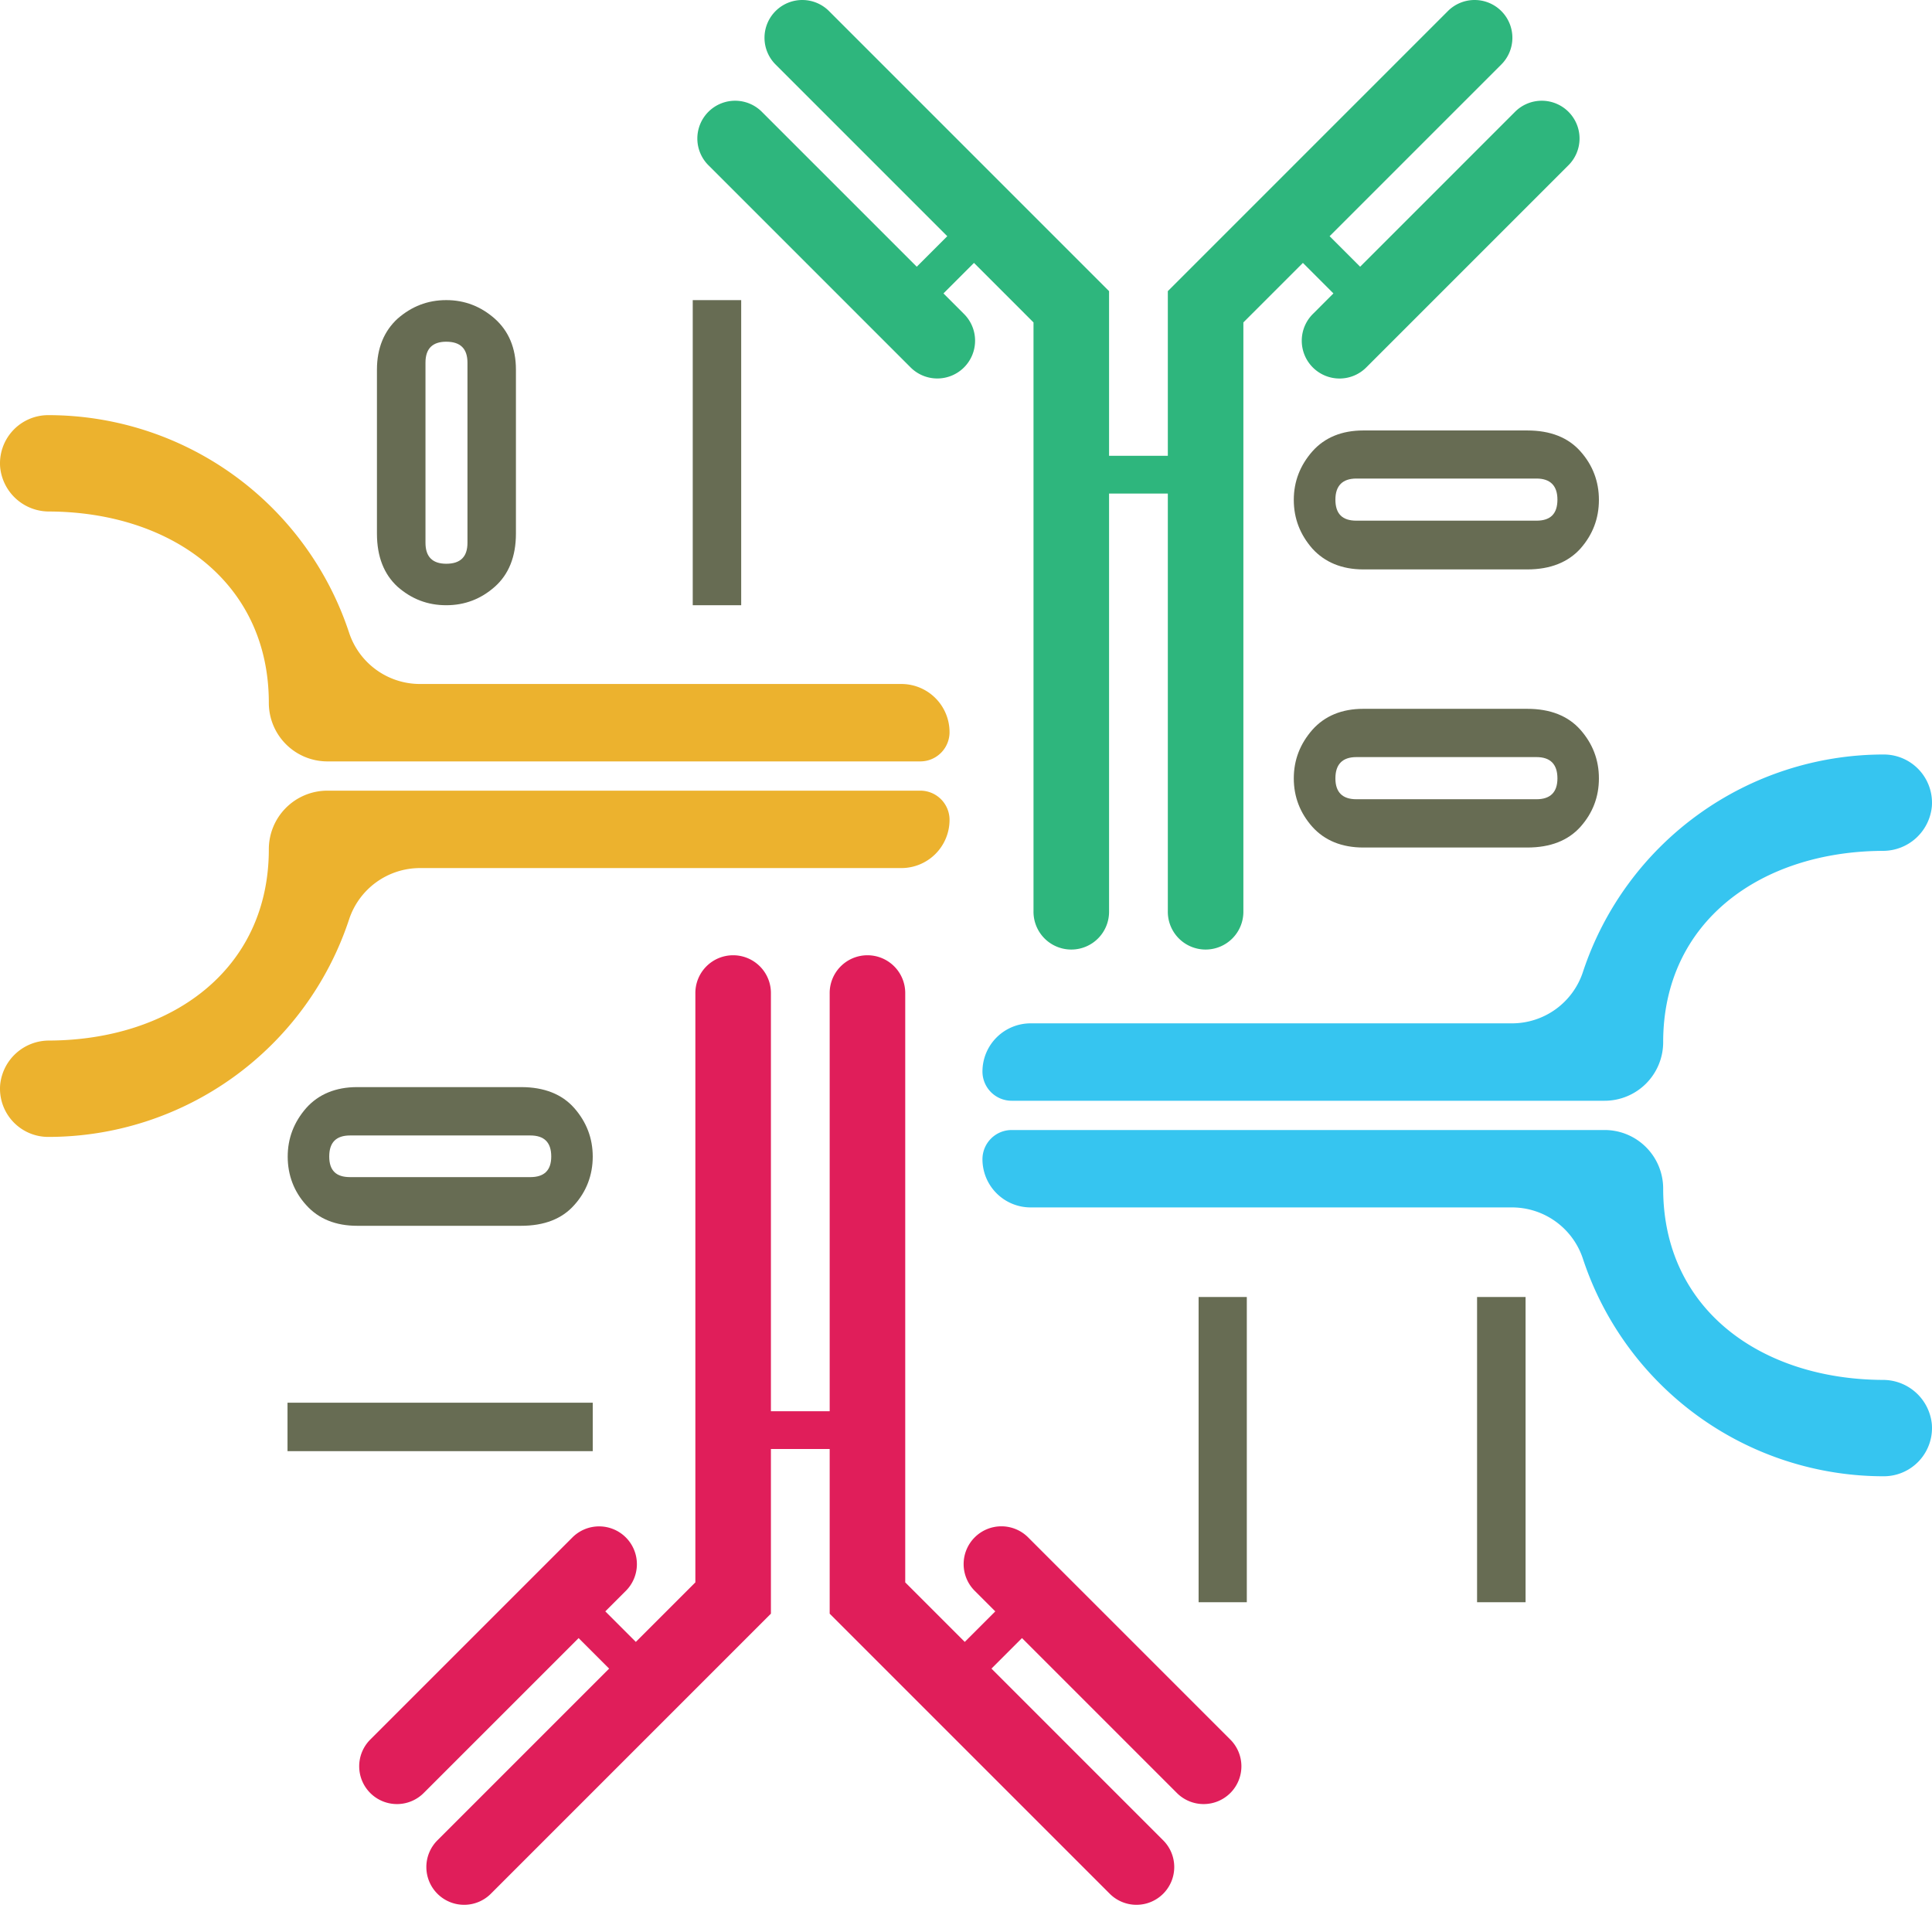
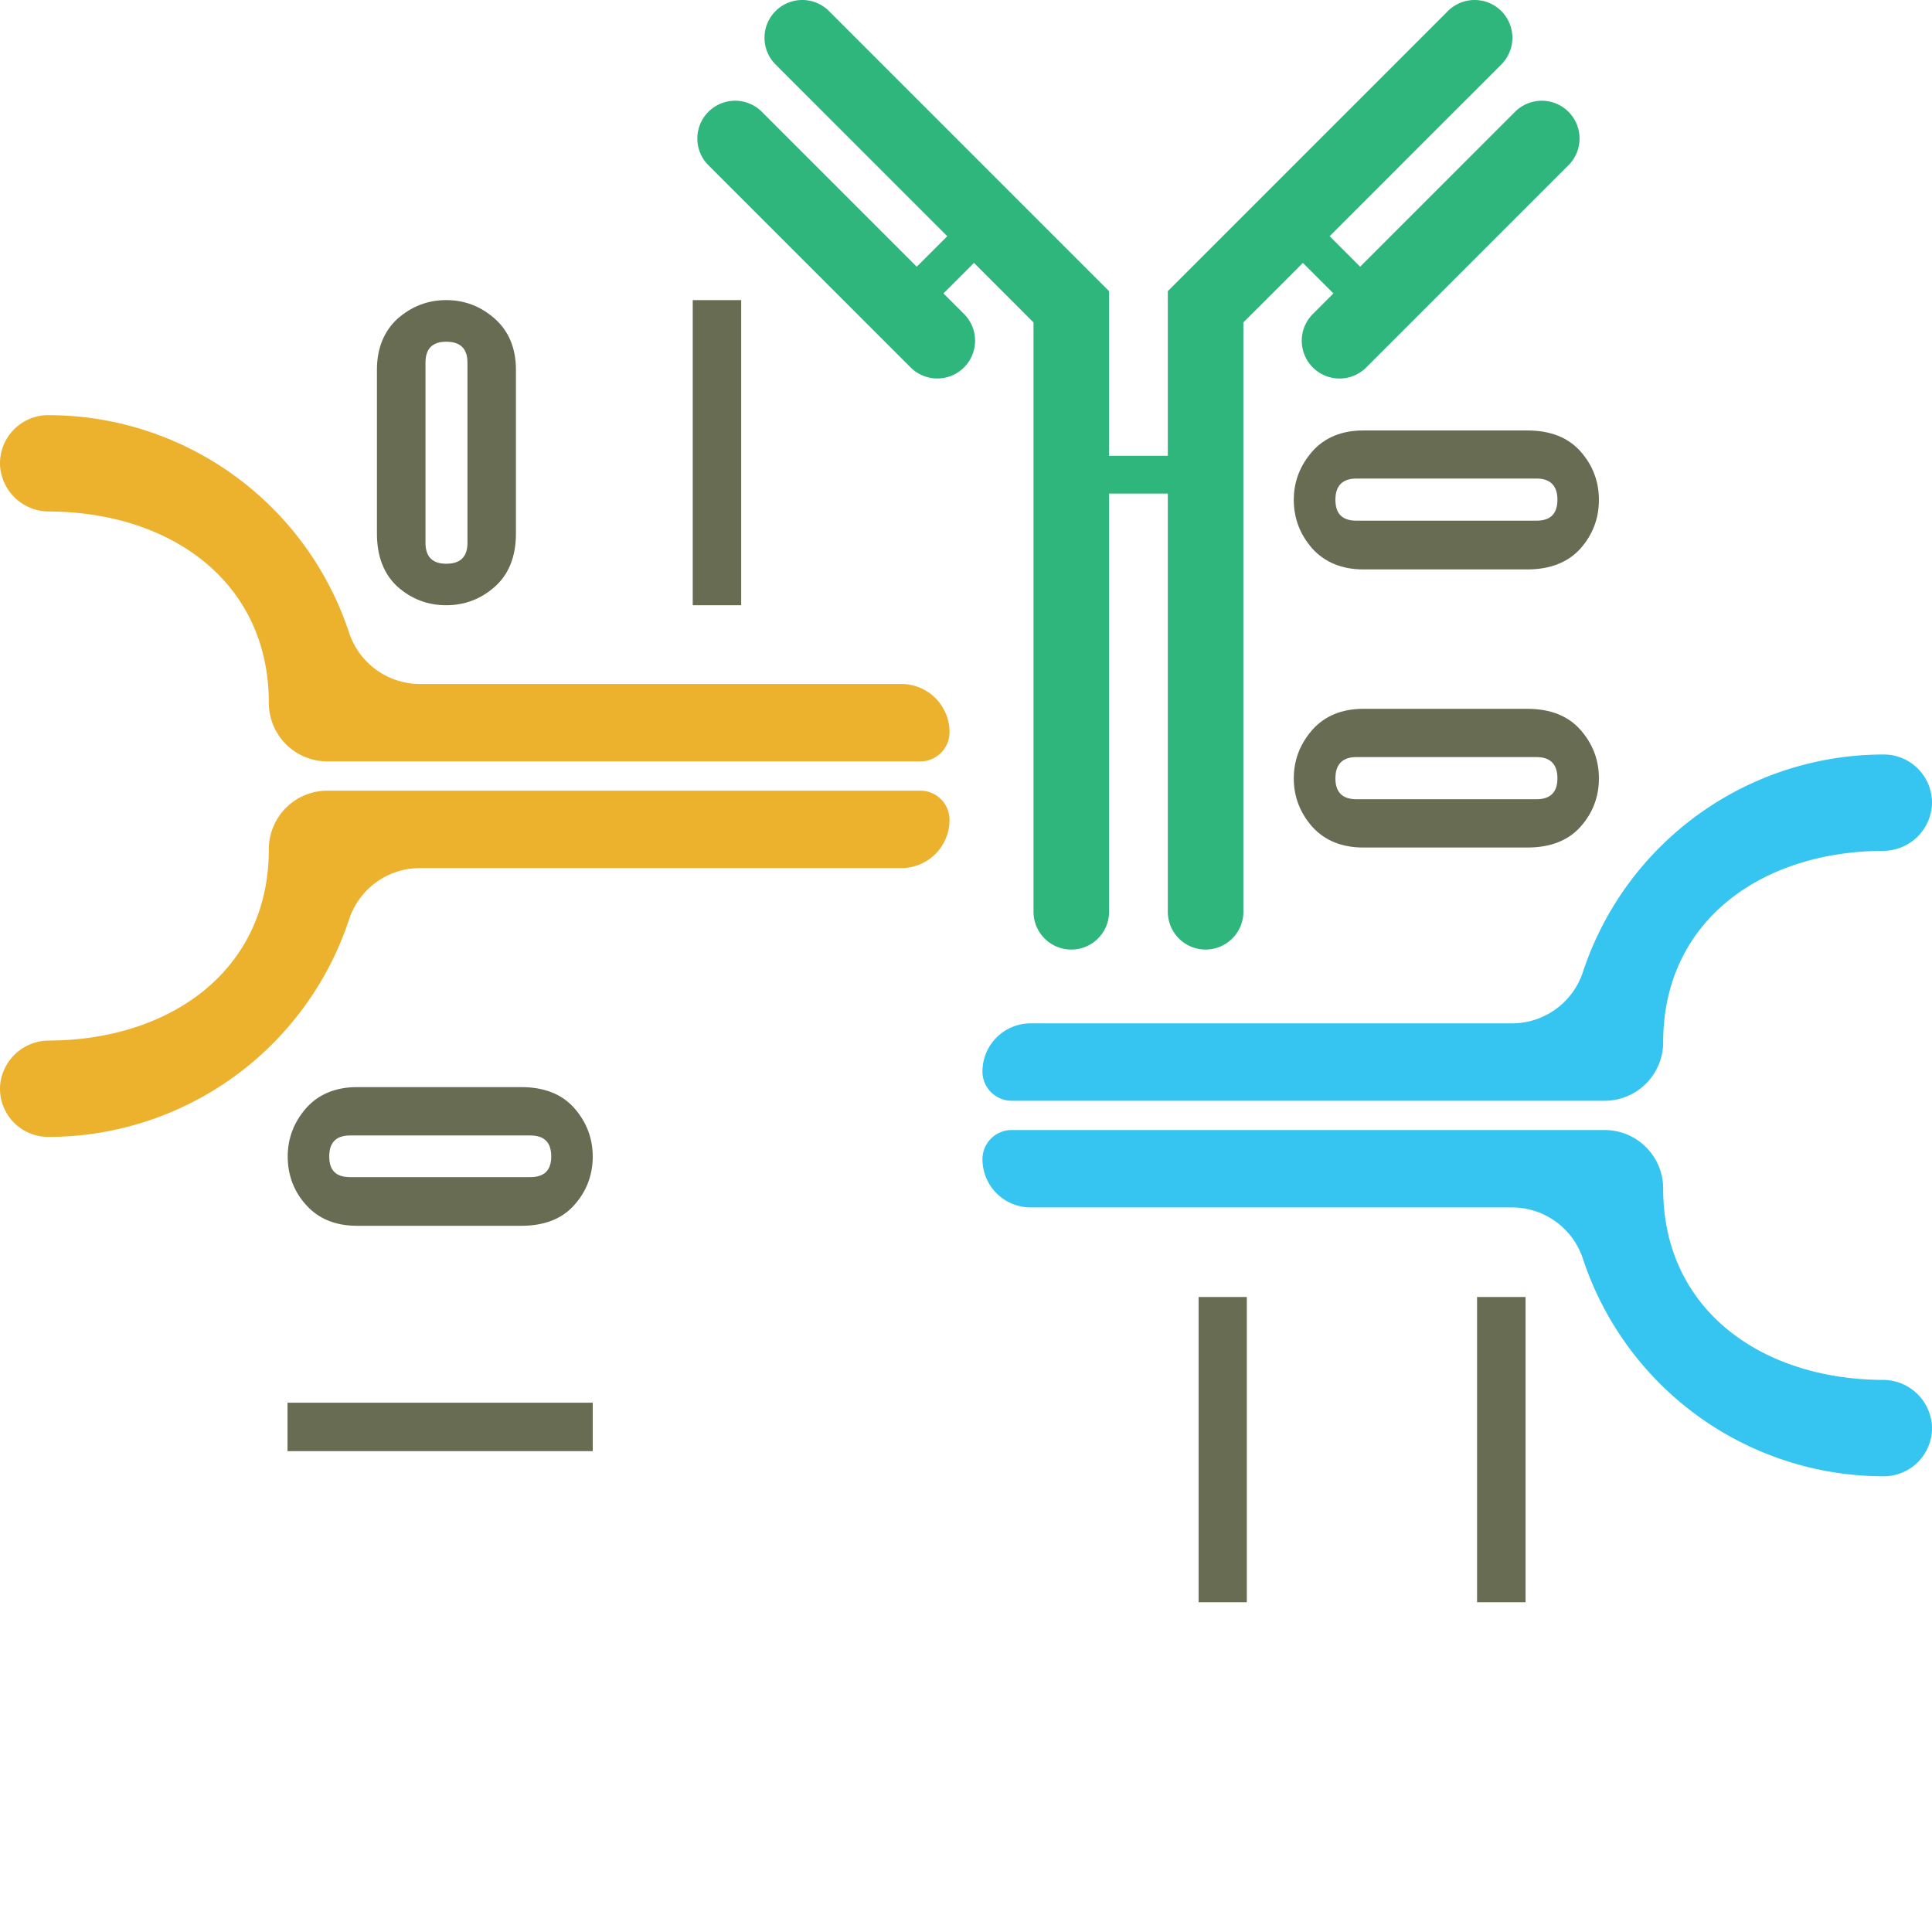
<svg xmlns="http://www.w3.org/2000/svg" xmlns:ns1="http://sodipodi.sourceforge.net/DTD/sodipodi-0.dtd" xmlns:ns2="http://www.inkscape.org/namespaces/inkscape" xmlns:xlink="http://www.w3.org/1999/xlink" version="1.1" id="GEAR" width="800px" height="800px" viewBox="0 0 1800 1800" enable-background="new 0 0 1800 1800" xml:space="preserve" ns1:docname="CIDE_logo.svg" ns2:version="1.3 (0e150ed, 2023-07-21)" ns2:export-filename="CIDE_logo.png" ns2:export-xdpi="96" ns2:export-ydpi="96">
  <defs id="defs4">
    <style id="style1">.cls-1{fill:url(#linear-gradient);}.cls-2{fill:url(#linear-gradient-2);}</style>
    <linearGradient id="linear-gradient" x1="-667.758" y1="187.679" x2="-667.758" y2="9.343" gradientTransform="translate(-532.167 202) rotate(180)" gradientUnits="userSpaceOnUse">
      <stop offset="0" stop-color="#272ecb" id="stop1" />
      <stop offset="1" stop-color="#00c0c7" id="stop2" />
    </linearGradient>
    <linearGradient id="linear-gradient-2" x1="-323.556" y1="187.679" x2="-323.556" y2="9.343" gradientTransform="matrix(1,0,0,-1,387.964,202)" xlink:href="#linear-gradient" />
    <style id="style1-6">.cls-1{fill:url(#linear-gradient);}.cls-2{fill:url(#linear-gradient-2);}</style>
    <linearGradient id="linear-gradient-2-8" x1="-323.556" y1="187.679" x2="-323.556" y2="9.343" gradientTransform="matrix(4.401,-2.541,-2.541,-4.401,2053.346,315.29)" xlink:href="#linear-gradient" />
  </defs>
  <ns1:namedview id="namedview4" pagecolor="#ffffff" bordercolor="#000000" borderopacity="0.25" ns2:showpageshadow="2" ns2:pageopacity="0.0" ns2:pagecheckerboard="0" ns2:deskcolor="#d1d1d1" ns2:zoom="0.27665553" ns2:cx="647.014" ns2:cy="292.78287" ns2:window-width="1920" ns2:window-height="957" ns2:window-x="1781" ns2:window-y="31" ns2:window-maximized="0" ns2:current-layer="GEAR" />
  <g id="g10" transform="matrix(0.983,0,0,-0.983,-1027.073,1390.463)" style="fill:#676c53">
    <rect x="1701.41" y="840.883" width="45.919" height="289.174" id="rect1" style="fill:#676c53;fill-opacity:1;stroke-width:16.559" />
    <path d="m 1467.793,840.883 c -17.685,0 -32.87,5.845 -46.184,17.553 -12.701,11.658 -19.507,28.283 -19.507,50.373 v 155.375 c 0,20.368 6.806,36.563 19.507,48.254 13.313,11.641 28.482,17.636 46.184,17.636 17.553,0 32.821,-5.995 46.035,-17.636 13.115,-11.691 20.003,-27.886 20.003,-48.254 V 908.792 c 0,-21.974 -6.905,-38.715 -20.003,-50.373 -13.214,-11.691 -28.498,-17.536 -46.035,-17.536 z m 20.103,229.892 c 0,13.214 -6.607,19.855 -20.119,19.855 -13.065,0 -19.672,-6.558 -19.672,-19.855 V 900.016 c 0,-13.198 6.607,-19.821 19.672,-19.821 13.512,0 20.119,6.607 20.119,19.821 z" id="path4-2" style="fill:#676c53;fill-opacity:1;stroke-width:16.559" />
  </g>
  <g id="g9" transform="matrix(0,-0.983,-0.983,0,1909.638,2072.668)" style="fill:#676c53;fill-opacity:1">
    <path d="m 1012.261,1380.871 c -17.338,0 -33.118,5.945 -45.919,17.553 -13.115,11.592 -19.623,28.449 -19.623,50.307 v 155.507 c 0,20.153 6.508,36.48 19.623,48.188 12.8,11.691 28.581,17.553 45.919,17.553 17.503,0 32.771,-5.945 46.084,-17.553 13.115,-11.707 19.822,-28.035 19.822,-48.188 v -155.507 c 0,-21.858 -6.707,-38.715 -19.822,-50.307 -13.214,-11.608 -28.581,-17.553 -46.084,-17.553 z m 20.07,229.991 c 0,13.115 -6.508,19.755 -19.921,19.755 -13.264,0 -19.557,-6.458 -19.557,-19.755 v -170.808 c 0,-13.198 6.392,-19.855 19.557,-19.855 13.413,0 19.921,6.657 19.921,19.855 z" id="path3-6" style="fill:#676c53;fill-opacity:1;stroke-width:16.559" />
    <rect x="733.123" y="1380.871" width="45.919" height="289.29" id="rect5" style="fill:#676c53;fill-opacity:1;stroke-width:16.559" />
  </g>
  <g id="g11" transform="matrix(0,-0.983,-0.983,0,1631.102,1499.612)" style="fill:#676c53">
    <path d="m 787.791,143.881 c -17.536,0 -32.853,5.845 -45.968,17.553 -12.9,11.658 -19.557,28.283 -19.557,50.373 v 155.375 c 0,20.368 6.64,36.563 19.557,48.254 13.115,11.641 28.449,17.636 45.968,17.636 17.553,0 32.771,-5.995 46.084,-17.636 13.115,-11.691 19.855,-27.886 19.855,-48.254 V 211.79 c 0,-21.974 -6.74,-38.715 -19.855,-50.373 -13.297,-11.691 -28.532,-17.536 -46.084,-17.536 z m 20.186,229.892 c 0,13.214 -6.856,19.855 -20.186,19.855 -12.999,0 -19.755,-6.558 -19.755,-19.855 V 203.014 c 0,-13.198 6.756,-19.821 19.755,-19.821 13.33,0 20.186,6.607 20.186,19.821 z" id="path6-0" style="fill:#676c53;fill-opacity:1;stroke-width:16.559" />
    <path d="m 1051.814,143.881 c -17.735,0 -32.969,5.845 -46.283,17.553 -12.8,11.658 -19.672,28.283 -19.672,50.373 v 155.375 c 0,20.368 6.856,36.563 19.672,48.254 13.313,11.641 28.548,17.636 46.283,17.636 17.354,0 32.671,-5.995 45.968,-17.636 13.115,-11.691 19.772,-27.886 19.772,-48.254 V 211.79 c 0,-21.974 -6.657,-38.715 -19.772,-50.373 -13.082,-11.691 -28.614,-17.536 -45.968,-17.536 z m 20.169,229.892 c 0,13.214 -6.955,19.855 -19.954,19.855 -13.512,0 -19.971,-6.558 -19.971,-19.855 V 203.014 c 0,-13.198 6.458,-19.821 19.971,-19.821 12.999,0 19.954,6.607 19.954,19.821 z" id="path8-9" style="fill:#676c53;fill-opacity:1;stroke-width:16.559" />
  </g>
  <g id="g12" transform="matrix(-0.983,0,0,0.983,1514.358,521.561)" style="fill:#676c53">
    <rect x="94.628" y="698.702" width="45.968" height="289.29" id="rect7" style="fill:#676c53;fill-opacity:1;stroke-width:16.559" />
    <rect x="358.834" y="698.702" width="45.687" height="289.29" id="rect9" style="fill:#676c53;fill-opacity:1;stroke-width:16.559" />
  </g>
  <path id="_Path_" data-name="&lt;Path&gt;" class="cls-1" d="M 1408.771,953.426 H 960.22 a 44.896,44.896 0 0 0 -44.886,44.896 v 0 a 27.223,27.223 0 0 0 27.218,27.223 H 1494.985 a 54.553,54.553 0 0 0 54.553,-54.553 v 0 c 0,-113.073 91.802,-177.795 204.777,-178.271 a 45.707,45.707 0 0 0 45.55,-41.367 44.916,44.916 0 0 0 -44.758,-48.4 295.163,295.163 0 0 0 -280.286,202.486 69.583,69.583 0 0 1 -66.049,47.987 z" style="fill:#36c5f0;fill-opacity:1;stroke-width:4.915" />
  <path id="_Path_2" data-name="&lt;Path&gt;" class="cls-2" d="M 1408.771,1124.93 H 960.22 a 44.896,44.896 0 0 1 -44.886,-44.896 v 0 a 27.223,27.223 0 0 1 27.218,-27.223 H 1494.985 a 54.553,54.553 0 0 1 54.553,54.553 v 0 c 0,113.073 91.802,177.795 204.777,178.272 a 45.707,45.707 0 0 1 45.55,41.367 44.916,44.916 0 0 1 -44.758,48.4 295.163,295.163 0 0 1 -280.286,-202.486 69.583,69.583 0 0 0 -66.049,-47.987 z" style="fill:#36c5f0;fill-opacity:1;stroke-width:4.915" />
  <path fill="#000000" d="M 1373.872,-3.196327e-7 A 35.199,35.199 0 0 1 1398.391,60.437 l -159.62,159.622 28.435,28.435 143.98,-143.98 a 35.199,35.199 0 0 1 25.254,-10.662 35.199,35.199 0 0 1 24.519,60.437 l -187.706,187.706 a 35.199,35.199 0 1 1 -49.773,-49.775 l 18.841,-18.843 -28.436,-28.435 -55.461,55.459 10e-5,548.541 a 35.199,35.199 0 1 1 -70.39,-10e-6 V 459.844 l -54.747,-3e-5 v 389.099 a 35.199,35.199 0 1 1 -70.39,0 l 10e-6,-548.541 -55.461,-55.459 -28.436,28.435 18.843,18.843 a 35.199,35.199 0 1 1 -49.775,49.775 L 660.363,154.29 a 35.199,35.199 0 0 1 25.579,-60.422 35.199,35.199 0 0 1 24.196,10.646 L 854.116,248.495 882.552,220.06 722.931,60.437 A 35.199,35.199 0 0 1 748.51,0.016 35.199,35.199 0 0 1 772.707,10.662 L 1033.287,271.249 v 153.401 l 54.747,-6e-5 V 271.249 L 1348.617,10.662 A 35.199,35.199 0 0 1 1373.872,-3.196327e-7 Z" id="path1" style="fill:#2eb67d;fill-opacity:1;stroke-width:1.955" />
-   <path fill="#000000" d="m 1058.832,1774.669 a 35.199,35.199 0 0 0 24.519,-60.438 l -159.621,-159.623 28.436,-28.436 143.981,143.981 a 35.199,35.199 0 0 0 25.254,10.662 35.199,35.199 0 0 0 24.519,-60.438 L 958.213,1432.671 a 35.199,35.199 0 1 0 -49.773,49.776 l 18.841,18.843 -28.435,28.436 -55.462,-55.46 -3e-5,-548.543 a 35.199,35.199 0 1 0 -70.39,3e-5 l 10e-5,389.1 h -54.748 l 1e-4,-389.1 a 35.199,35.199 0 1 0 -70.39,4e-5 l 10e-5,548.543 -55.462,55.46 -28.436,-28.436 18.843,-18.843 a 35.199,35.199 0 1 0 -49.776,-49.776 L 345.32,1620.378 a 35.199,35.199 0 0 0 25.579,60.422 35.199,35.199 0 0 0 24.196,-10.646 l 143.979,-143.981 28.436,28.436 -159.621,159.623 a 35.199,35.199 0 0 0 25.579,60.422 35.199,35.199 0 0 0 24.197,-10.646 l 260.582,-260.588 v -153.401 h 54.748 v 153.401 l 260.584,260.588 a 35.199,35.199 0 0 0 25.254,10.662 z" id="path22" style="fill:#e01e5a;fill-opacity:1;stroke-width:1.955" />
  <path id="path23" data-name="&lt;Path&gt;" class="cls-1" d="m 391.229,808.761 h 448.551 a 44.896,44.896 0 0 0 44.886,-44.896 v 0 a 27.223,27.223 0 0 0 -27.218,-27.223 l -552.434,-5e-5 a 54.553,54.553 0 0 0 -54.553,54.553 v 0 c 0,113.073 -91.802,177.795 -204.777,178.272 A 45.707,45.707 0 0 0 0.135,1010.835 44.916,44.916 0 0 0 44.894,1059.235 295.163,295.163 0 0 0 325.18,856.748 69.583,69.583 0 0 1 391.229,808.761 Z" style="fill:#ecb22e;fill-opacity:1;stroke-width:4.915" />
  <path id="path24" data-name="&lt;Path&gt;" class="cls-2" d="m 391.229,637.257 448.551,-4e-5 a 44.896,44.896 0 0 1 44.886,44.896 v 0 a 27.223,27.223 0 0 1 -27.218,27.223 l -552.434,2e-5 a 54.553,54.553 0 0 1 -54.553,-54.553 v 0 c 0,-113.073 -91.802,-177.795 -204.777,-178.272 A 45.707,45.707 0 0 1 0.135,435.184 44.916,44.916 0 0 1 44.894,386.784 295.163,295.163 0 0 1 325.18,589.27 a 69.583,69.583 0 0 0 66.049,47.987 z" style="fill:#ecb22e;fill-opacity:1;stroke-width:4.915" />
</svg>